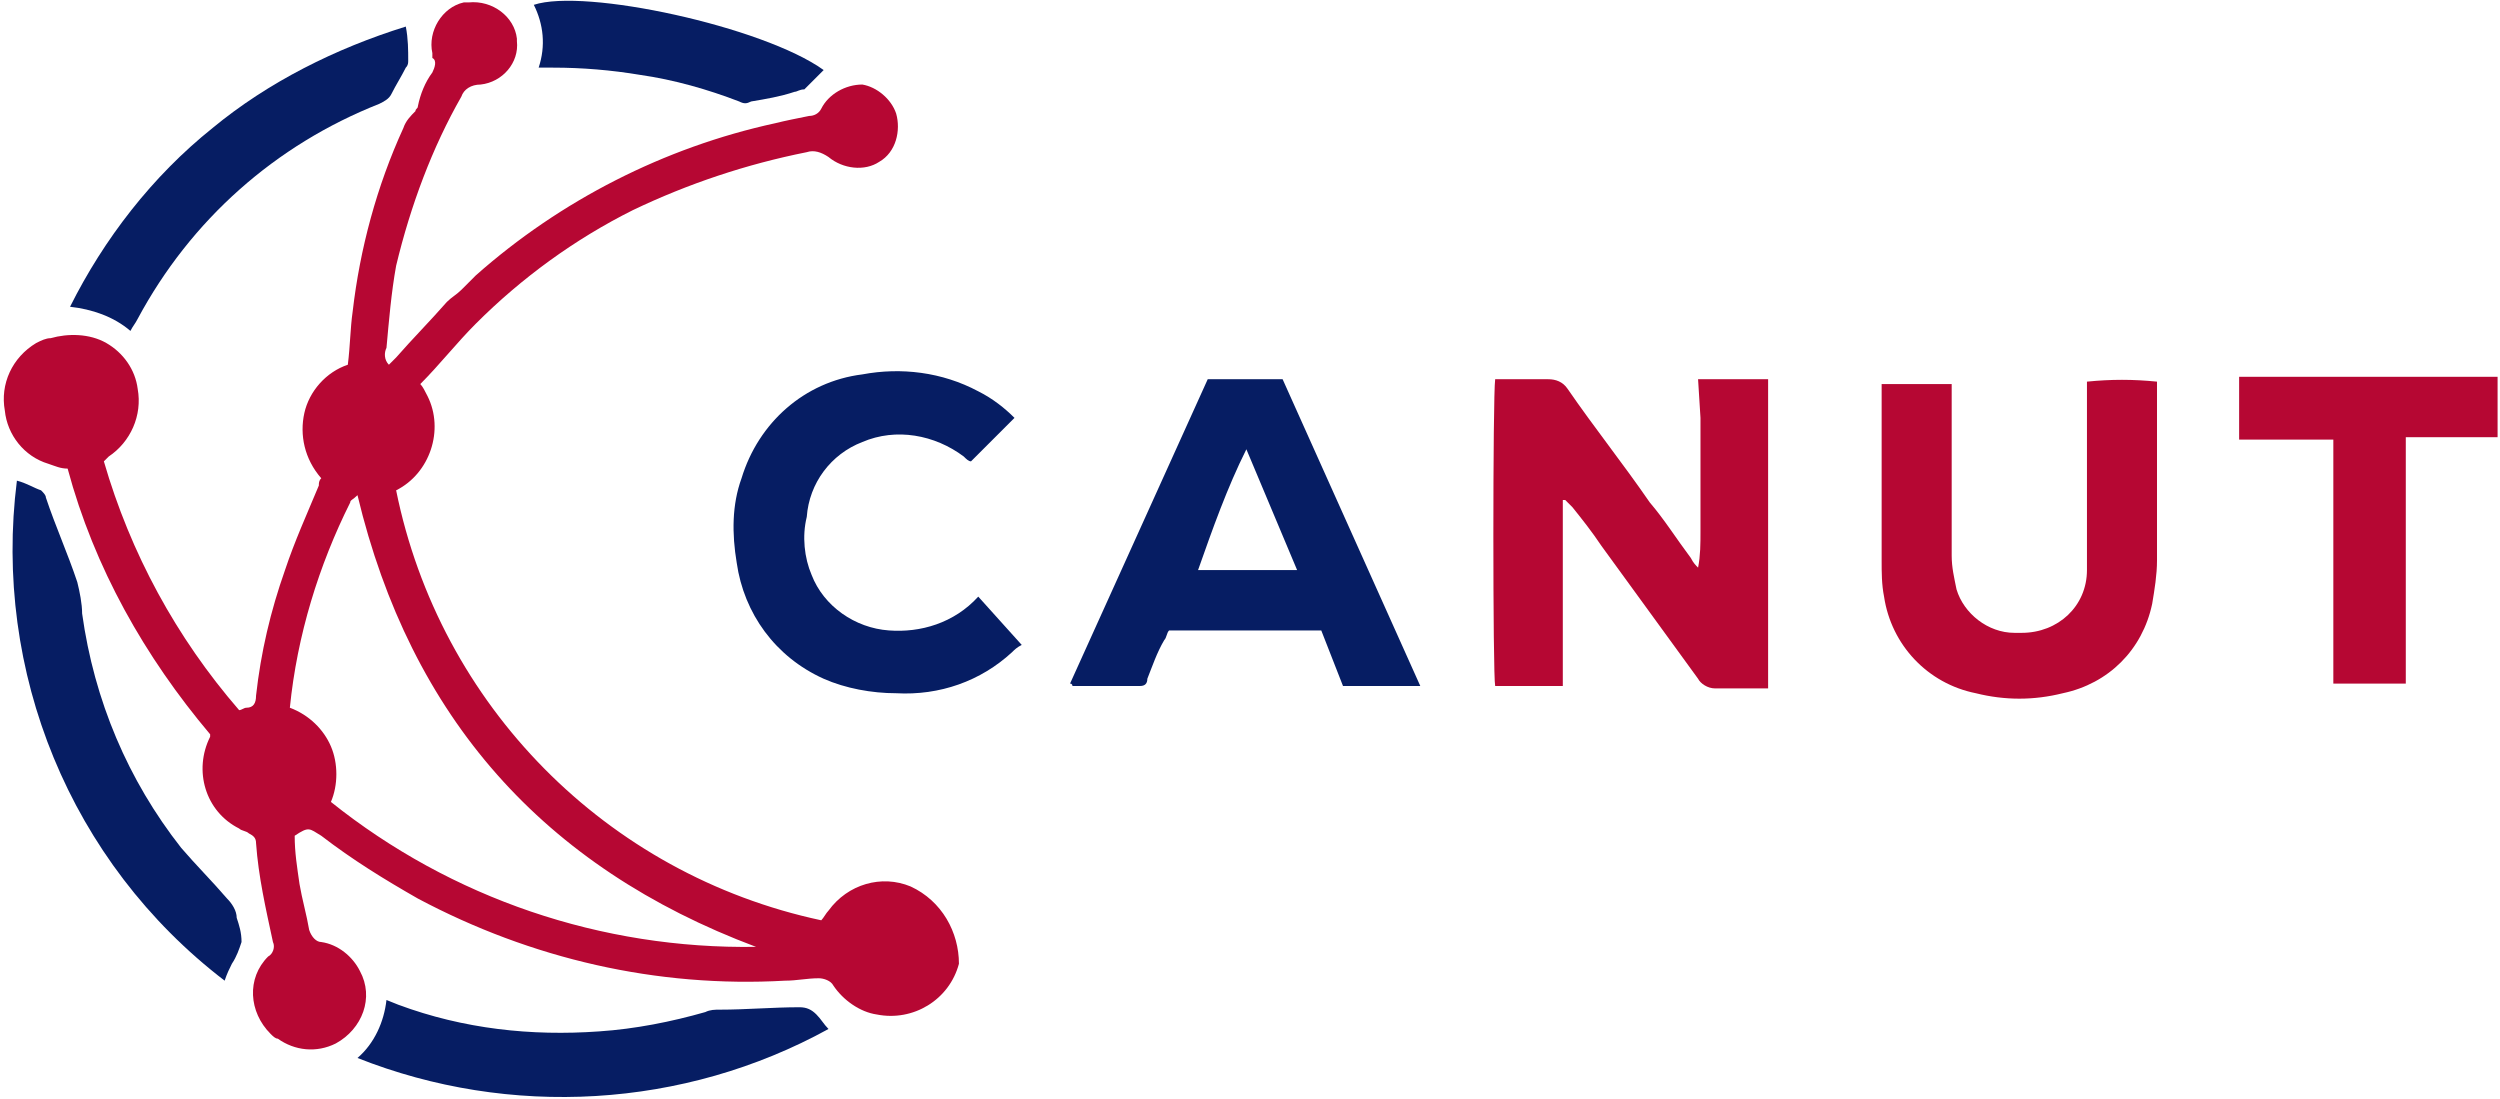
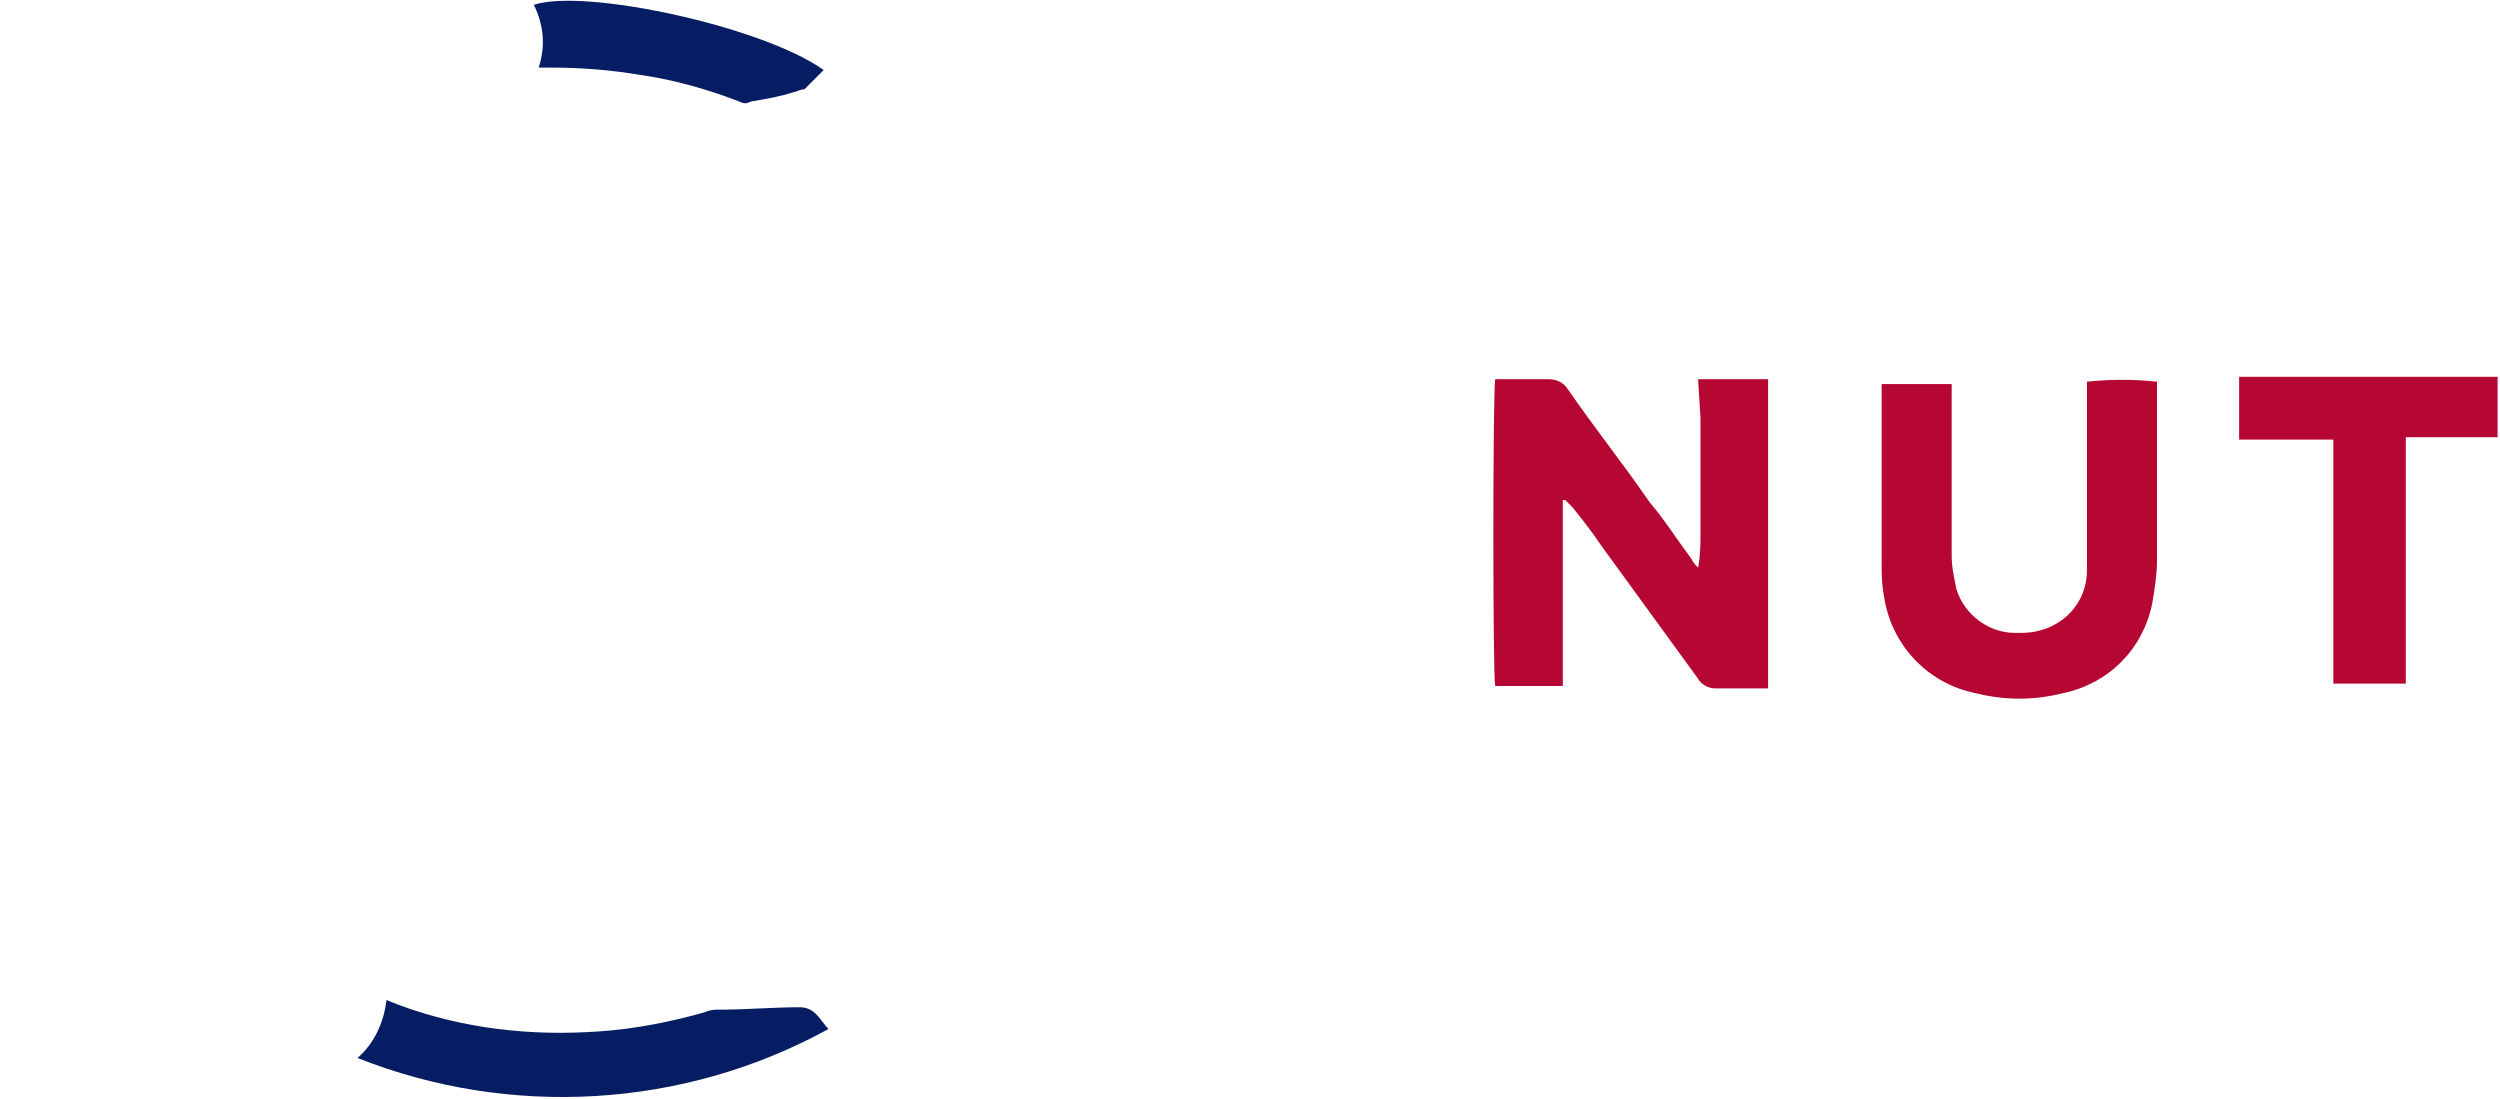
<svg xmlns="http://www.w3.org/2000/svg" xmlns:xlink="http://www.w3.org/1999/xlink" version="1.1" id="Groupe_5380" x="0px" y="0px" viewBox="0 0 103.5 45.5" style="enable-background:new 0 0 103.5 45.5;" xml:space="preserve">
  <style type="text/css">
	.st0{clip-path:url(#SVGID_00000070091730693064938290000002783663608175860151_);}
	.st1{fill:#B60733;}
	.st2{fill:#061D63;}
</style>
  <g>
    <defs>
      <rect id="SVGID_1_" y="0" width="103.5" height="45.5" />
    </defs>
    <clipPath id="SVGID_00000064353784738583791350000012456007321564875909_">
      <use xlink:href="#SVGID_1_" style="overflow:visible;" />
    </clipPath>
    <g id="Groupe_5382" style="clip-path:url(#SVGID_00000064353784738583791350000012456007321564875909_);">
-       <path id="Tracé_2079" class="st1" d="M37.7,36.7c-1.2-0.5-2.6-0.1-3.4,1c-0.1,0.1-0.2,0.3-0.3,0.4c-8.9-1.9-15.8-8.9-17.6-17.8    c1.4-0.7,2-2.5,1.3-3.9c-0.1-0.2-0.2-0.4-0.3-0.5c0.8-0.8,1.5-1.7,2.3-2.5c1.9-1.9,4.1-3.5,6.5-4.7c2.3-1.1,4.7-1.9,7.2-2.4    c0.3-0.1,0.6,0,0.9,0.2c0.6,0.5,1.5,0.6,2.1,0.2c0.7-0.4,0.9-1.3,0.7-2c-0.2-0.6-0.8-1.1-1.4-1.2C35,3.5,34.3,3.9,34,4.5    c-0.1,0.2-0.3,0.3-0.5,0.3c-0.5,0.1-1,0.2-1.4,0.3c-4.6,1-8.9,3.2-12.4,6.3c-0.2,0.2-0.4,0.4-0.6,0.6s-0.4,0.3-0.6,0.5    c-0.7,0.8-1.4,1.5-2.1,2.3c-0.1,0.1-0.2,0.2-0.3,0.3c-0.2-0.2-0.2-0.5-0.1-0.7c0.1-1.1,0.2-2.3,0.4-3.4C17,8.5,17.9,6.1,19.1,4    c0.1-0.3,0.4-0.5,0.8-0.5c0.9-0.1,1.6-0.9,1.5-1.8c0,0,0-0.1,0-0.1c-0.1-0.9-1-1.6-2-1.5c-0.1,0-0.1,0-0.2,0    c-0.9,0.2-1.5,1.2-1.3,2.1c0,0.1,0,0.1,0,0.2C18.1,2.5,18,2.8,17.9,3c-0.3,0.4-0.5,0.9-0.6,1.4c0,0.1-0.1,0.1-0.1,0.2    C17,4.8,16.8,5,16.7,5.3c-1.1,2.4-1.8,5-2.1,7.6c-0.1,0.7-0.1,1.4-0.2,2.2c-0.9,0.3-1.6,1.1-1.8,2c-0.2,0.9,0,1.9,0.7,2.7    c-0.1,0.1-0.1,0.2-0.1,0.3c-0.5,1.2-1,2.3-1.4,3.5c-0.6,1.7-1,3.4-1.2,5.2c0,0.3-0.1,0.5-0.4,0.5c-0.1,0-0.2,0.1-0.3,0.1    c-2.6-3-4.5-6.5-5.6-10.3l0.2-0.2c0.9-0.6,1.4-1.7,1.2-2.8c-0.1-0.8-0.6-1.5-1.3-1.9c-0.7-0.4-1.6-0.4-2.3-0.2    c-0.2,0-0.4,0.1-0.6,0.2c-1,0.6-1.5,1.7-1.3,2.8c0.1,1,0.8,1.9,1.8,2.2c0.3,0.1,0.5,0.2,0.8,0.2c1.1,4.1,3.2,7.8,5.9,11    c0,0,0,0.1,0,0.1c-0.7,1.4-0.2,3.1,1.2,3.8c0.1,0.1,0.3,0.1,0.4,0.2c0.2,0.1,0.3,0.2,0.3,0.4c0.1,1.4,0.4,2.7,0.7,4.1    c0.1,0.2,0,0.5-0.2,0.6c-0.9,0.9-0.8,2.3,0.1,3.2c0.1,0.1,0.2,0.2,0.3,0.2c0.7,0.5,1.6,0.6,2.4,0.2c1.1-0.6,1.6-1.9,1-3    c-0.3-0.6-0.9-1.1-1.6-1.2c-0.2,0-0.4-0.2-0.5-0.5c-0.1-0.6-0.3-1.3-0.4-1.9c-0.1-0.7-0.2-1.3-0.2-2c0.6-0.4,0.6-0.3,1.1,0    c1.3,1,2.6,1.8,4,2.6c4.7,2.5,9.9,3.7,15.2,3.4c0.5,0,0.9-0.1,1.4-0.1c0.2,0,0.5,0.1,0.6,0.3c0.4,0.6,1.1,1.1,1.8,1.2    c1.5,0.3,3-0.6,3.4-2.1C39.7,38.6,39,37.3,37.7,36.7 M13.7,33.2c0.3-0.7,0.3-1.6,0-2.3c-0.3-0.7-0.9-1.3-1.7-1.6    c0.3-3,1.2-5.9,2.5-8.5c0-0.1,0.1-0.1,0.3-0.3c2.2,9.2,7.7,15.4,16.5,18.7C24.9,39.3,18.7,37.2,13.7,33.2" />
      <path id="Tracé_2080" class="st1" d="M70.4,17.3c0,0.5,0,1,0,1.6c0,0.5,0,1,0,1.5c0,0.5,0,1,0,1.6c0,0.5,0,1-0.1,1.5    c-0.1-0.1-0.2-0.2-0.3-0.4c-0.6-0.8-1.1-1.6-1.7-2.3c-1.1-1.6-2.3-3.1-3.4-4.7c-0.2-0.3-0.5-0.4-0.8-0.4c-0.6,0-1.2,0-1.8,0    c-0.1,0-0.2,0-0.4,0c-0.1,0.7-0.1,12.3,0,12.7c0.9,0,1.9,0,2.8,0v-7.7l0.1,0c0.1,0.1,0.2,0.2,0.3,0.3c0.4,0.5,0.8,1,1.2,1.6    c1.3,1.8,2.7,3.7,4,5.5c0.1,0.2,0.4,0.4,0.7,0.4c0.6,0,1.2,0,1.8,0c0.1,0,0.2,0,0.4,0V15.7h-2.9L70.4,17.3z" />
-       <path id="Tracé_2081" class="st2" d="M50,15.7l-5.7,12.6c0.1,0,0.1,0.1,0.1,0.1c0.9,0,1.9,0,2.8,0c0.2,0,0.3-0.1,0.3-0.3    c0.2-0.5,0.4-1.1,0.7-1.6c0.1-0.1,0.1-0.3,0.2-0.4h6.3l0.9,2.3h3.2l-5.7-12.7L50,15.7z M49.6,23.6c0.6-1.7,1.2-3.4,2-5l2.1,5H49.6    z" />
      <path id="Tracé_2082" class="st1" d="M89.3,15.8c-1-0.1-1.9-0.1-2.9,0v0.6c0,2.1,0,4.2,0,6.3c0,0.3,0,0.6,0,0.9    c0,1.5-1.2,2.6-2.7,2.6c-0.1,0-0.2,0-0.3,0c-1.1,0-2.1-0.8-2.4-1.8c-0.1-0.5-0.2-0.9-0.2-1.4c0-2.2,0-4.4,0-6.6c0-0.2,0-0.3,0-0.5    h-2.9c0,0.2,0,0.3,0,0.5c0,2.3,0,4.5,0,6.8c0,0.5,0,1,0.1,1.5c0.3,2,1.8,3.6,3.8,4c1.2,0.3,2.4,0.3,3.6,0c1.9-0.4,3.3-1.8,3.7-3.7    c0.1-0.6,0.2-1.2,0.2-1.8c0-2.3,0-4.6,0-6.9C89.3,16,89.3,15.9,89.3,15.8" />
-       <path id="Tracé_2083" class="st2" d="M36.8,26.1c-1.4-0.1-2.7-1-3.2-2.3c-0.3-0.7-0.4-1.6-0.2-2.4c0.1-1.4,1-2.6,2.3-3.1    c1.4-0.6,3-0.3,4.2,0.6c0.1,0.1,0.2,0.2,0.3,0.2l1.8-1.8c-0.4-0.4-0.9-0.8-1.5-1.1c-1.5-0.8-3.2-1-4.8-0.7c-2.4,0.3-4.3,2-5,4.3    c-0.4,1.1-0.4,2.3-0.2,3.5c0.3,2.1,1.6,3.9,3.6,4.8c0.9,0.4,2,0.6,3,0.6c1.8,0.1,3.5-0.5,4.8-1.7c0.1-0.1,0.2-0.2,0.4-0.3l-1.8-2    C39.5,25.8,38.1,26.2,36.8,26.1" />
      <path id="Tracé_2084" class="st1" d="M92.7,15.7v2.5h3.9v10.1h3v-6.8c0-0.6,0-1.1,0-1.7c0-0.6,0-1.2,0-1.7h3.8v-2.5H92.7z" />
-       <path id="Tracé_2085" class="st2" d="M9.4,37.2c-0.6-0.7-1.3-1.4-1.9-2.1c-2.2-2.8-3.6-6.1-4.1-9.7c0-0.4-0.1-0.9-0.2-1.3    c-0.4-1.2-0.9-2.3-1.3-3.5c0-0.1-0.1-0.2-0.2-0.3c-0.3-0.1-0.6-0.3-1-0.4c-1,7.9,2.2,15.8,8.6,20.7c0.1-0.3,0.2-0.5,0.3-0.7    c0.2-0.3,0.3-0.6,0.4-0.9c0-0.4-0.1-0.7-0.2-1C9.8,37.7,9.6,37.4,9.4,37.2" />
      <path id="Tracé_2086" class="st2" d="M33.1,41.7c-1.1,0-2.2,0.1-3.3,0.1c-0.2,0-0.4,0-0.6,0.1c-1.4,0.4-2.9,0.7-4.4,0.8    c-2.8,0.2-5.6-0.1-8.3-1.1L16,41.4c-0.1,0.9-0.5,1.8-1.2,2.4c6.3,2.5,13.5,2.1,19.5-1.2c-0.2-0.2-0.3-0.4-0.5-0.6    C33.6,41.8,33.4,41.7,33.1,41.7" />
-       <path id="Tracé_2087" class="st2" d="M5.7,13.2c2.2-4.1,5.7-7.2,10-8.9c0.2-0.1,0.4-0.2,0.5-0.4c0.2-0.4,0.4-0.7,0.6-1.1    c0.1-0.1,0.1-0.2,0.1-0.3c0-0.4,0-0.9-0.1-1.4c-2.9,0.9-5.7,2.3-8,4.2c-2.5,2-4.5,4.6-5.9,7.4c0.9,0.1,1.8,0.4,2.5,1    C5.5,13.5,5.6,13.4,5.7,13.2" />
      <path id="Tracé_2088" class="st2" d="M22.3,2.8c0.2,0,0.4,0,0.6,0c1.2,0,2.4,0.1,3.6,0.3c1.4,0.2,2.8,0.6,4.1,1.1    c0.2,0.1,0.3,0.1,0.5,0c0.6-0.1,1.2-0.2,1.8-0.4c0.1,0,0.2-0.1,0.4-0.1c0.3-0.3,0.5-0.5,0.8-0.8c-2.5-1.8-9.9-3.4-12-2.7    C22.5,1,22.6,1.9,22.3,2.8" />
    </g>
  </g>
</svg>